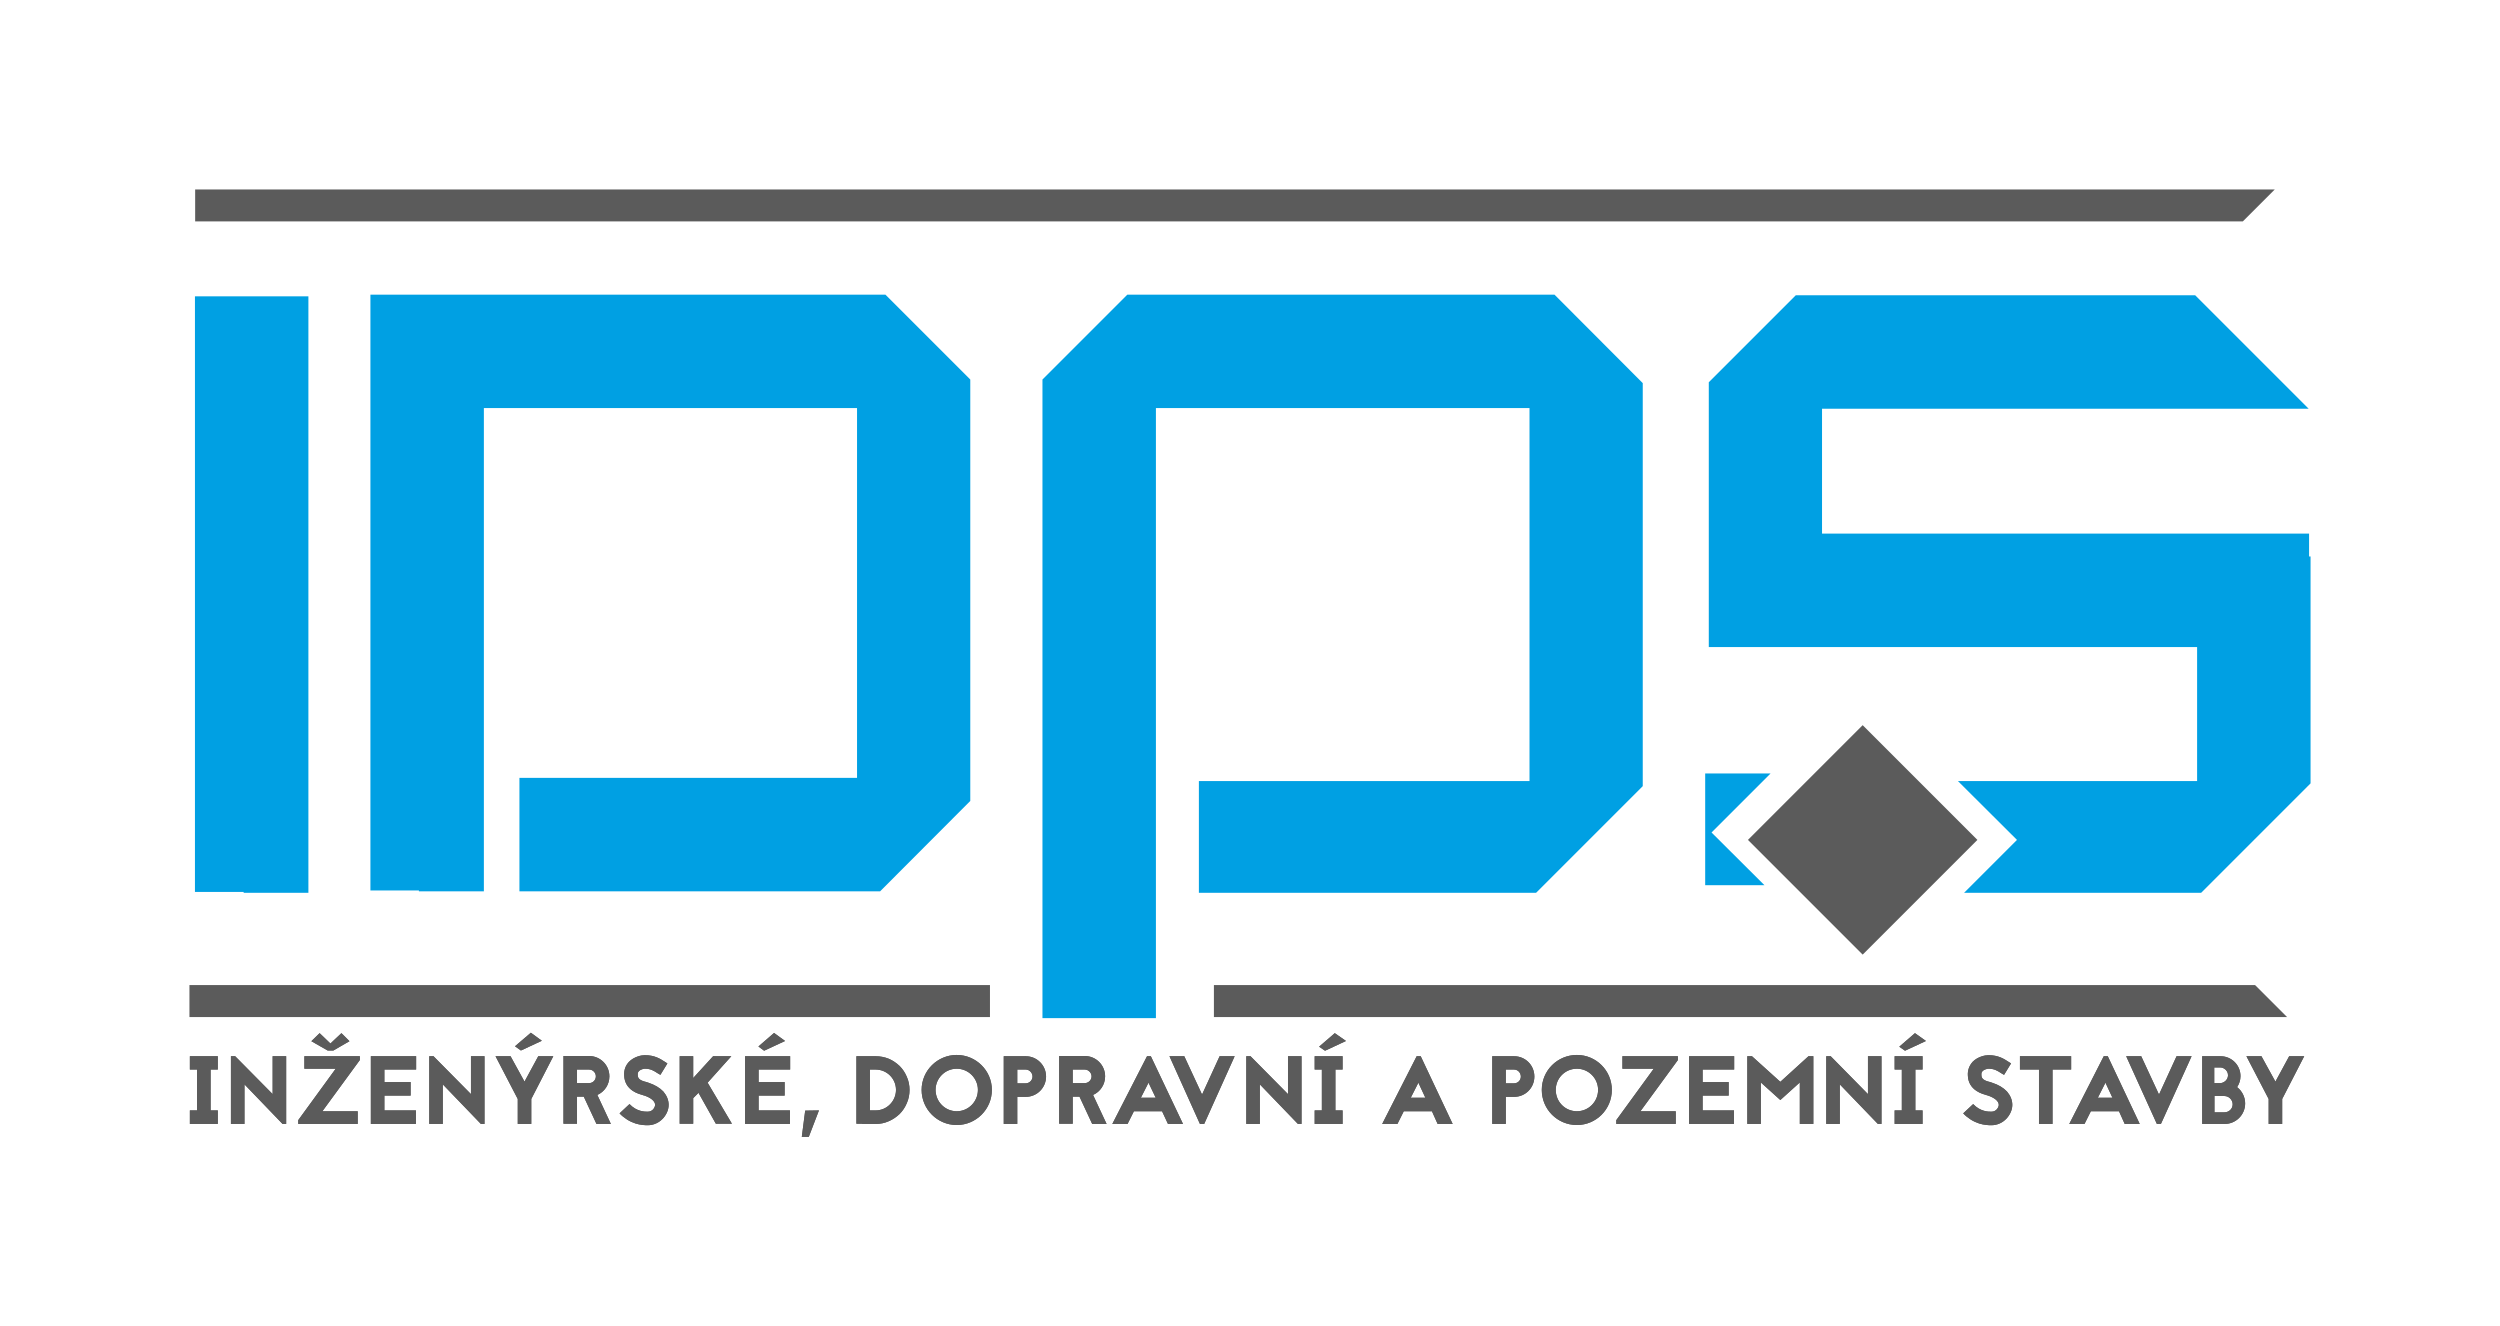
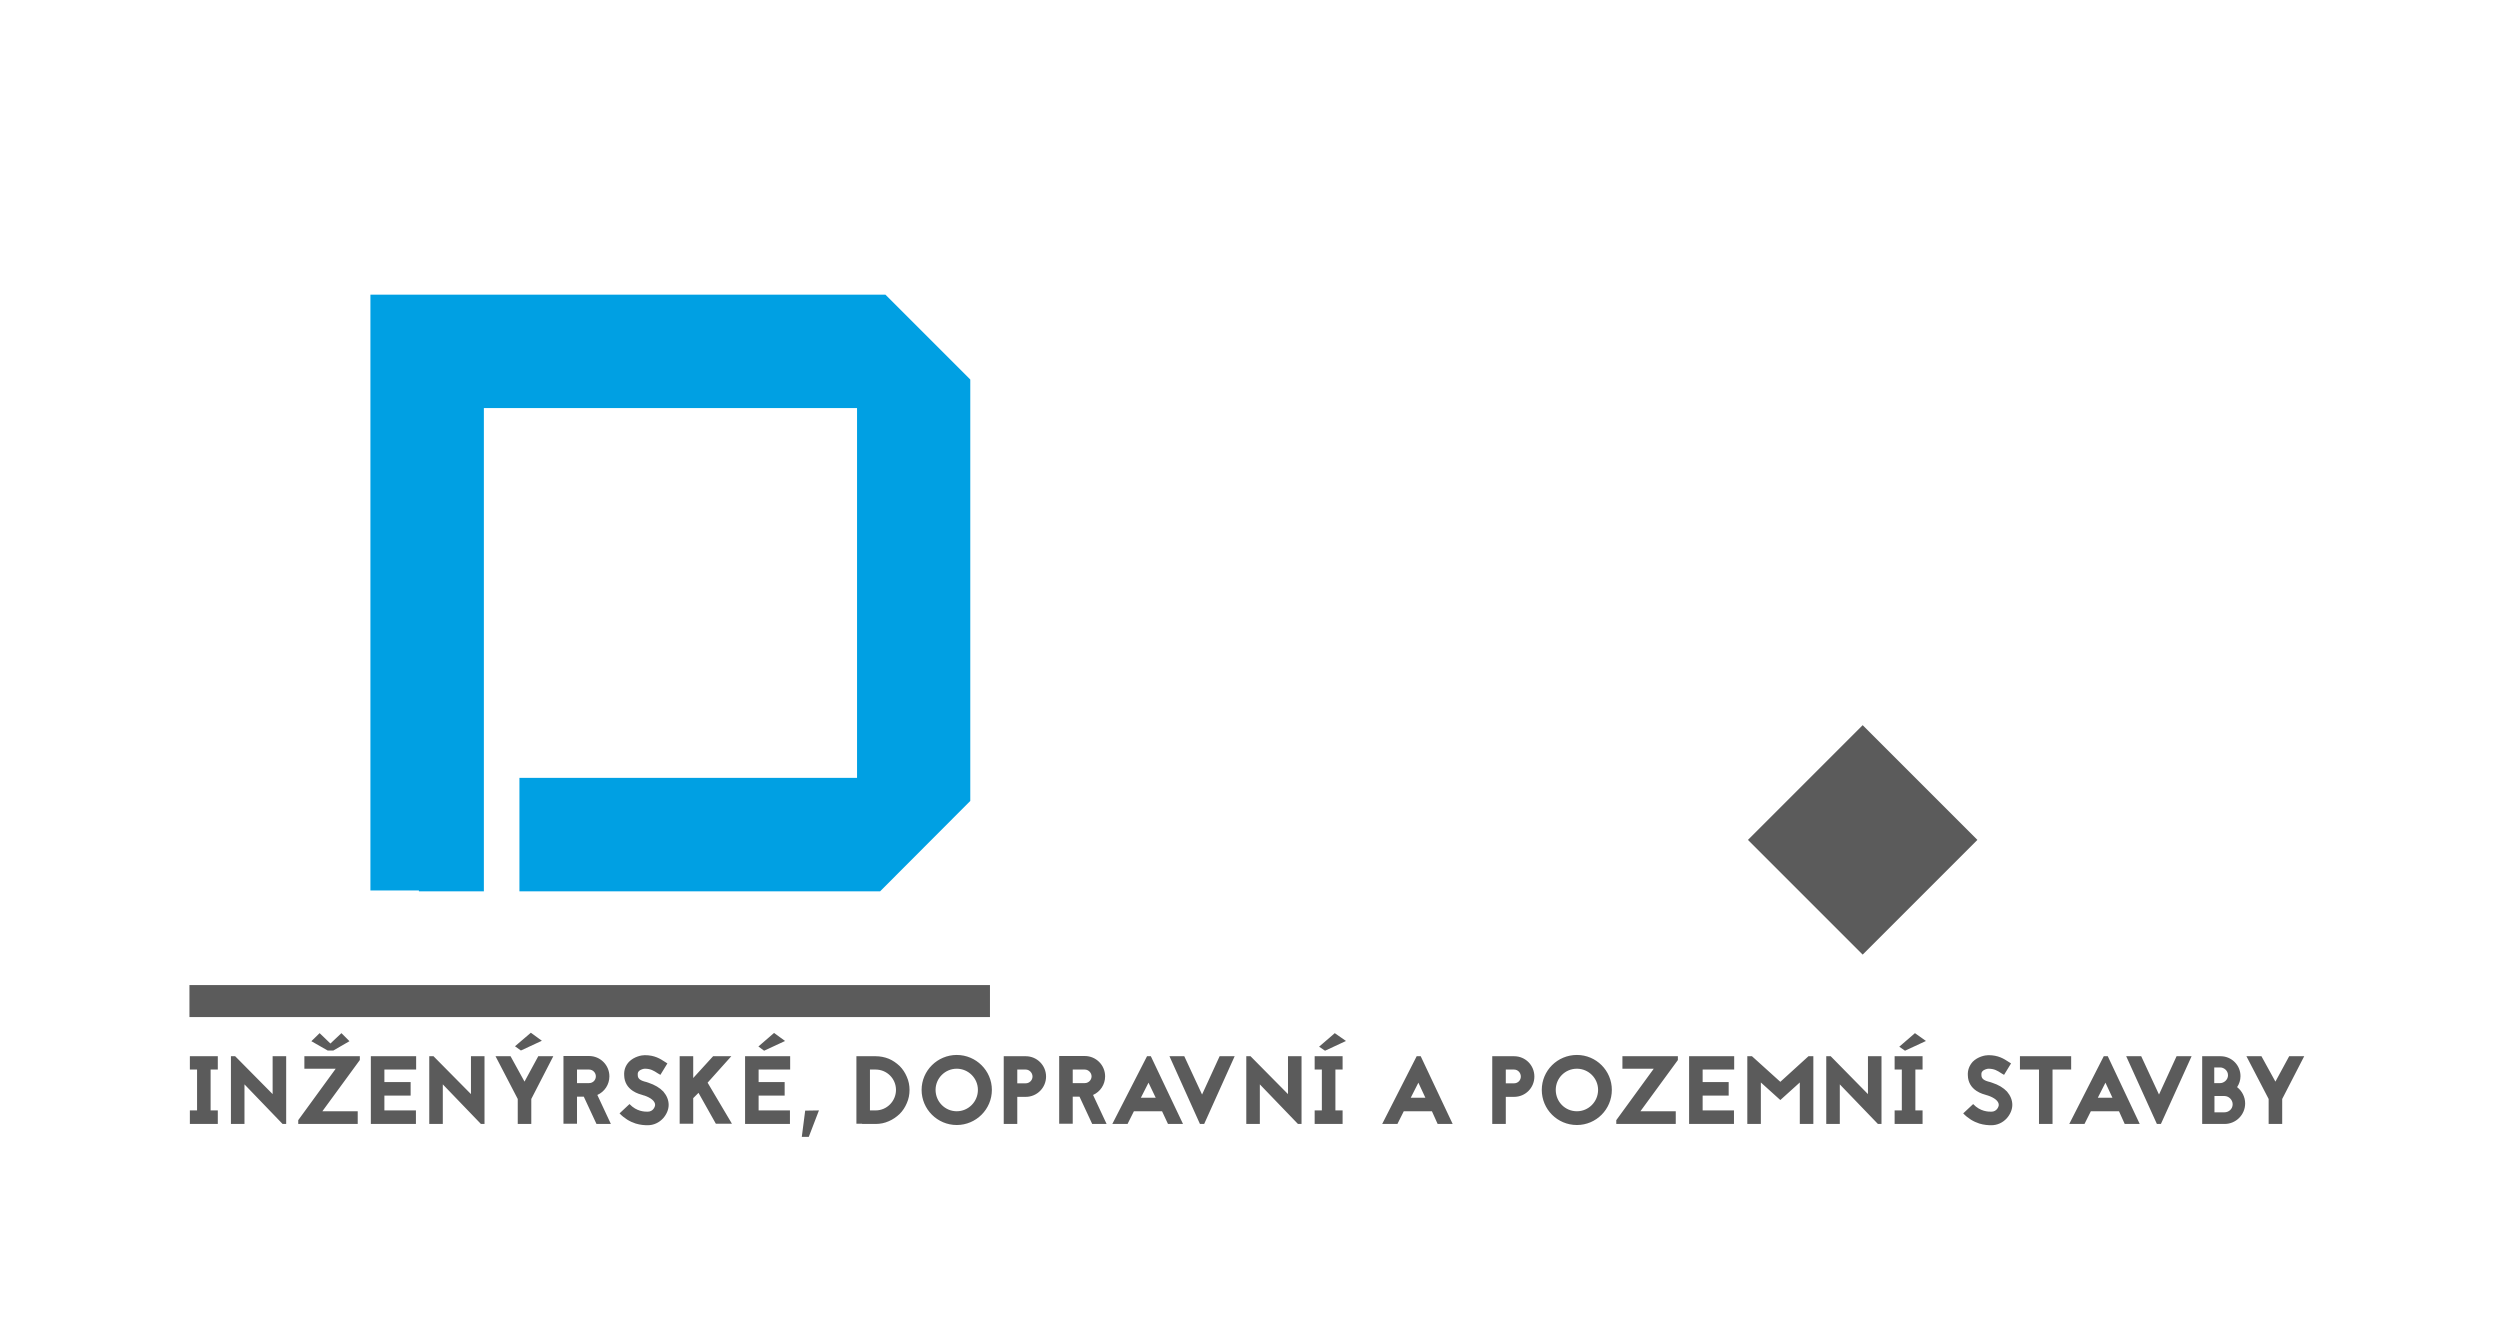
<svg xmlns="http://www.w3.org/2000/svg" width="11811" height="6266" fill-rule="evenodd" clip-rule="evenodd" image-rendering="optimizeQuality" shape-rendering="geometricPrecision" text-rendering="geometricPrecision">
-   <path fill="#5B5B5B" d="M995 5053v193h34v64H897v-64h34v-193h-34v-63h132v63zm340 257-180-187v187h-64v-320h20l177 179v-179h64v320zm316-391-38-38-52 49-51-49-39 38 77 44h27zm-242 391v-18l177-243h-148v-59h262v18l-177 242h167v60zm557-257h-150v59h124v64h-124v70h149v64h-213v-320h214zm306 257-180-187v187h-64v-320h20l177 179v-179h64v320zm189-347 99-46-52-38-75 64zm153 27-104 202v118h-64v-118l-105-202h71l66 120 65-120zm112 63v64h57c18 0 32-14 32-32 0-17-14-32-32-32zm92 257-60-129h-32v128h-64v-320h121c53 0 96 43 96 96 0 39-23 73-57 88l64 137zm220-136c-10-3-30-8-48-20-26-17-40-42-41-72-2-26 6-48 23-66 24-24 58-31 74-31 47 0 73 17 96 32l11 7-33 54-12-7c-20-13-34-22-62-22-4 0-20 3-28 12-3 3-6 8-5 18 0 17 11 26 41 33l9 3c30 10 54 24 71 42 16 19 25 40 25 63 0 22-10 45-26 63-19 21-45 33-73 33-14 0-34-1-57-8-28-9-54-25-76-48l47-44c34 36 72 36 86 36 26 0 35-24 35-32 0-18-20-34-53-45h-2zm262-11-25 25v121h-64v-319h64v103l94-103h86l-112 125 115 194h-76zm310-199 99-46-52-38-74 64zm123 89h-149v59h123v64h-123v70h148v64h-212v-320h213zm55 318 16-124 65-1-48 125zm349-125c53 0 96-44 96-97s-43-96-96-96h-27v193zm0-256c21 0 42 4 62 12 19 8 36 20 51 34 15 15 26 32 34 51 9 20 13 41 13 62 0 22-4 43-13 63-8 19-19 36-34 51-15 14-32 26-51 34-20 9-41 13-62 13h-64v-1h-27v-319zm283 159c0 56 45 101 100 101s100-45 100-101c0-55-45-100-100-100s-100 45-100 100m266 0c0 92-75 166-166 166s-166-74-166-166c0-91 75-165 166-165s166 74 166 165m160-31c17 0 32-14 32-32s-15-33-32-33h-40v65zm0-128c53 0 96 43 96 96s-43 96-96 96h-40v128h-64v-320zm222 63v64h57c17 0 32-14 32-32 0-17-15-32-32-32zm92 257-60-129h-32v128h-64v-320h121c53 0 96 43 96 96 0 39-23 73-57 88l64 137zm300-124-34-71-36 71zm30 64h-133l-30 60h-72l164-320h18l152 320h-71zm179 60-144-320h70l84 181 83-181h71l-144 320zm463 0-180-187v187h-64v-320h20l177 179v-179h64v320zm128-346 99-46-53-37-74 64zm49 89v193h34v64h-132v-64h34v-193h-34v-63h132v63zm425 133-33-71-36 71zm31 64h-133l-30 60h-72l163-320h19l151 320h-71zm388-132c18 0 32-14 32-32s-14-33-32-33h-39v65zm0-128c54 0 96 43 96 96s-42 96-96 96h-39v128h-64v-320zm197 159c0 56 44 101 100 101 55 0 100-45 100-101 0-55-45-100-100-100-56 0-100 45-100 100m265 0c0 92-74 166-165 166-92 0-166-74-166-166 0-91 74-165 166-165 91 0 165 74 165 165m21 161v-18l177-243h-148v-59h262v18l-177 242h167v60zm557-257h-149v59h123v64h-123v70h148v64h-212v-320h213zm310 257v-196l-92 83-92-83v196h-64v-320h22l134 121 133-121h23v320zm369 0-180-187v187h-64v-320h21l176 179v-179h64v320zm128-346 99-46-52-37-74 64zm49 89v193h34v64h-132v-64h34v-193h-34v-63h132v63zm337 121c-10-3-30-8-48-20-26-17-40-42-41-72-2-26 7-48 23-66 24-24 58-31 74-31 47 0 73 17 96 32l11 7-33 54-12-7c-20-13-34-22-62-22-4 0-20 3-28 12-3 3-6 8-5 18 0 17 11 26 41 33l9 3c31 10 54 24 71 42 16 19 25 40 25 63 0 22-10 45-26 63-19 21-45 33-73 33-14 0-34-1-57-8-28-9-54-25-76-48l47-44c34 36 72 36 86 36 26 0 35-24 35-32 0-18-20-34-53-45h-1zm399-184v63h-88v257h-64v-257h-90v-63zm195 196-33-71-36 71zm31 64h-133l-30 60h-72l163-320h19l151 320h-71zm179 60-145-320h71l84 181 83-181h71l-145 320zm319-55c21 0 39-16 39-38 0-21-18-39-39-39h-47v77zm-20-138c17 0 37-15 37-37 0-23-20-37-37-37h-28v74zm2-127c52 0 94 42 94 94 0 19-6 37-16 52 23 18 38 46 38 77 0 54-44 97-97 97h-106v-320zm395 0-104 202v118h-64v-118l-105-202h71l66 120 65-120z" />
-   <path fill="#00A0E3" d="M921 4214h230v4h306V1400H921zm7165-281 279-279h-309v528h280z" />
  <path fill="#5B5B5B" d="m9342 3968-542 542-542-542 542-542zM995 5053v193h34v64H897v-64h34v-193h-34v-63h132v63zm340 257-180-187v187h-64v-320h20l177 179v-179h64v320zm316-391-38-38-52 49-51-49-39 38 77 44h27zm-242 391v-18l177-243h-148v-59h262v18l-177 242h167v60zm557-257h-150v59h124v64h-124v70h149v64h-213v-320h214zm306 257-180-187v187h-64v-320h20l177 179v-179h64v320zm189-347 99-46-52-38-75 64zm153 27-104 202v118h-64v-118l-105-202h71l66 120 65-120zm112 63v64h57c18 0 32-14 32-32 0-17-14-32-32-32zm92 257-60-129h-32v128h-64v-320h121c53 0 96 43 96 96 0 39-23 73-57 88l64 137zm220-136c-10-3-30-8-48-20-26-17-40-42-41-72-2-26 6-48 23-66 24-24 58-31 74-31 47 0 73 17 96 32l11 7-33 54-12-7c-20-13-34-22-62-22-4 0-20 3-28 12-3 3-6 8-5 18 0 17 11 26 41 33l9 3c30 10 54 24 71 42 16 19 25 40 25 63 0 22-10 45-26 63-19 21-45 33-73 33-14 0-34-1-57-8-28-9-54-25-76-48l47-44c34 36 72 36 86 36 26 0 35-24 35-32 0-18-20-34-53-45h-2zm262-11-25 25v121h-64v-319h64v103l94-103h86l-112 125 115 194h-76zm310-199 99-46-52-38-74 64zm123 89h-149v59h123v64h-123v70h148v64h-212v-320h213zm55 318 16-124 65-1-48 125zm349-125c53 0 96-44 96-97s-43-96-96-96h-27v193zm0-256c21 0 42 4 62 12 19 8 36 20 51 34 15 15 26 32 34 51 9 20 13 41 13 62 0 22-4 43-13 63-8 19-19 36-34 51-15 14-32 26-51 34-20 9-41 13-62 13h-64v-1h-27v-319zm283 159c0 56 45 101 100 101s100-45 100-101c0-55-45-100-100-100s-100 45-100 100m266 0c0 92-75 166-166 166s-166-74-166-166c0-91 75-165 166-165s166 74 166 165m160-31c17 0 32-14 32-32s-15-33-32-33h-40v65zm0-128c53 0 96 43 96 96s-43 96-96 96h-40v128h-64v-320zm222 63v64h57c17 0 32-14 32-32 0-17-15-32-32-32zm92 257-60-129h-32v128h-64v-320h121c53 0 96 43 96 96 0 39-23 73-57 88l64 137zm300-124-34-71-36 71zm30 64h-133l-30 60h-72l164-320h18l152 320h-71zm179 60-144-320h70l84 181 83-181h71l-144 320zm463 0-180-187v187h-64v-320h20l177 179v-179h64v320zm128-346 99-46-53-37-74 64zm49 89v193h34v64h-132v-64h34v-193h-34v-63h132v63zm425 133-33-71-36 71zm31 64h-133l-30 60h-72l163-320h19l151 320h-71zm388-132c18 0 32-14 32-32s-14-33-32-33h-39v65zm0-128c54 0 96 43 96 96s-42 96-96 96h-39v128h-64v-320zm197 159c0 56 44 101 100 101 55 0 100-45 100-101 0-55-45-100-100-100-56 0-100 45-100 100m265 0c0 92-74 166-165 166-92 0-166-74-166-166 0-91 74-165 166-165 91 0 165 74 165 165m21 161v-18l177-243h-148v-59h262v18l-177 242h167v60zm557-257h-149v59h123v64h-123v70h148v64h-212v-320h213zm310 257v-196l-92 83-92-83v196h-64v-320h22l134 121 133-121h23v320zm369 0-180-187v187h-64v-320h21l176 179v-179h64v320zm128-346 99-46-52-37-74 64zm49 89v193h34v64h-132v-64h34v-193h-34v-63h132v63zm337 121c-10-3-30-8-48-20-26-17-40-42-41-72-2-26 7-48 23-66 24-24 58-31 74-31 47 0 73 17 96 32l11 7-33 54-12-7c-20-13-34-22-62-22-4 0-20 3-28 12-3 3-6 8-5 18 0 17 11 26 41 33l9 3c31 10 54 24 71 42 16 19 25 40 25 63 0 22-10 45-26 63-19 21-45 33-73 33-14 0-34-1-57-8-28-9-54-25-76-48l47-44c34 36 72 36 86 36 26 0 35-24 35-32 0-18-20-34-53-45h-1zm399-184v63h-88v257h-64v-257h-90v-63zm195 196-33-71-36 71zm31 64h-133l-30 60h-72l163-320h19l151 320h-71zm179 60-145-320h71l84 181 83-181h71l-145 320zm319-55c21 0 39-16 39-38 0-21-18-39-39-39h-47v77zm-20-138c17 0 37-15 37-37 0-23-20-37-37-37h-28v74zm2-127c52 0 94 42 94 94 0 19-6 37-16 52 23 18 38 46 38 77 0 54-44 97-97 97h-106v-320zm395 0-104 202v118h-64v-118l-105-202h71l66 120 65-120z" />
  <path fill="#00A0E3" d="M4183 1392H1750v2815h229v4h307V1928h1763v1747H2454v536h1704l426-427V1793z" />
  <path fill="#5B5B5B" d="M4677 4805H895v-151h3782z" />
-   <path fill="#00A0E3" d="M5664 3690v528h1593l504-504V1810l-417-418H5326l-401 401v3017h536V1928h1765v1762zm5245-1061v-108H8608v-590h2299l-536-536H8484l-411 411v1251h2307v633H9250l279 278-250 250h1120l517-517V2629z" />
-   <path fill="#5B5B5B" d="M10654 4654H5735v151h5070zm93-3759H922v151h9674z" />
</svg>